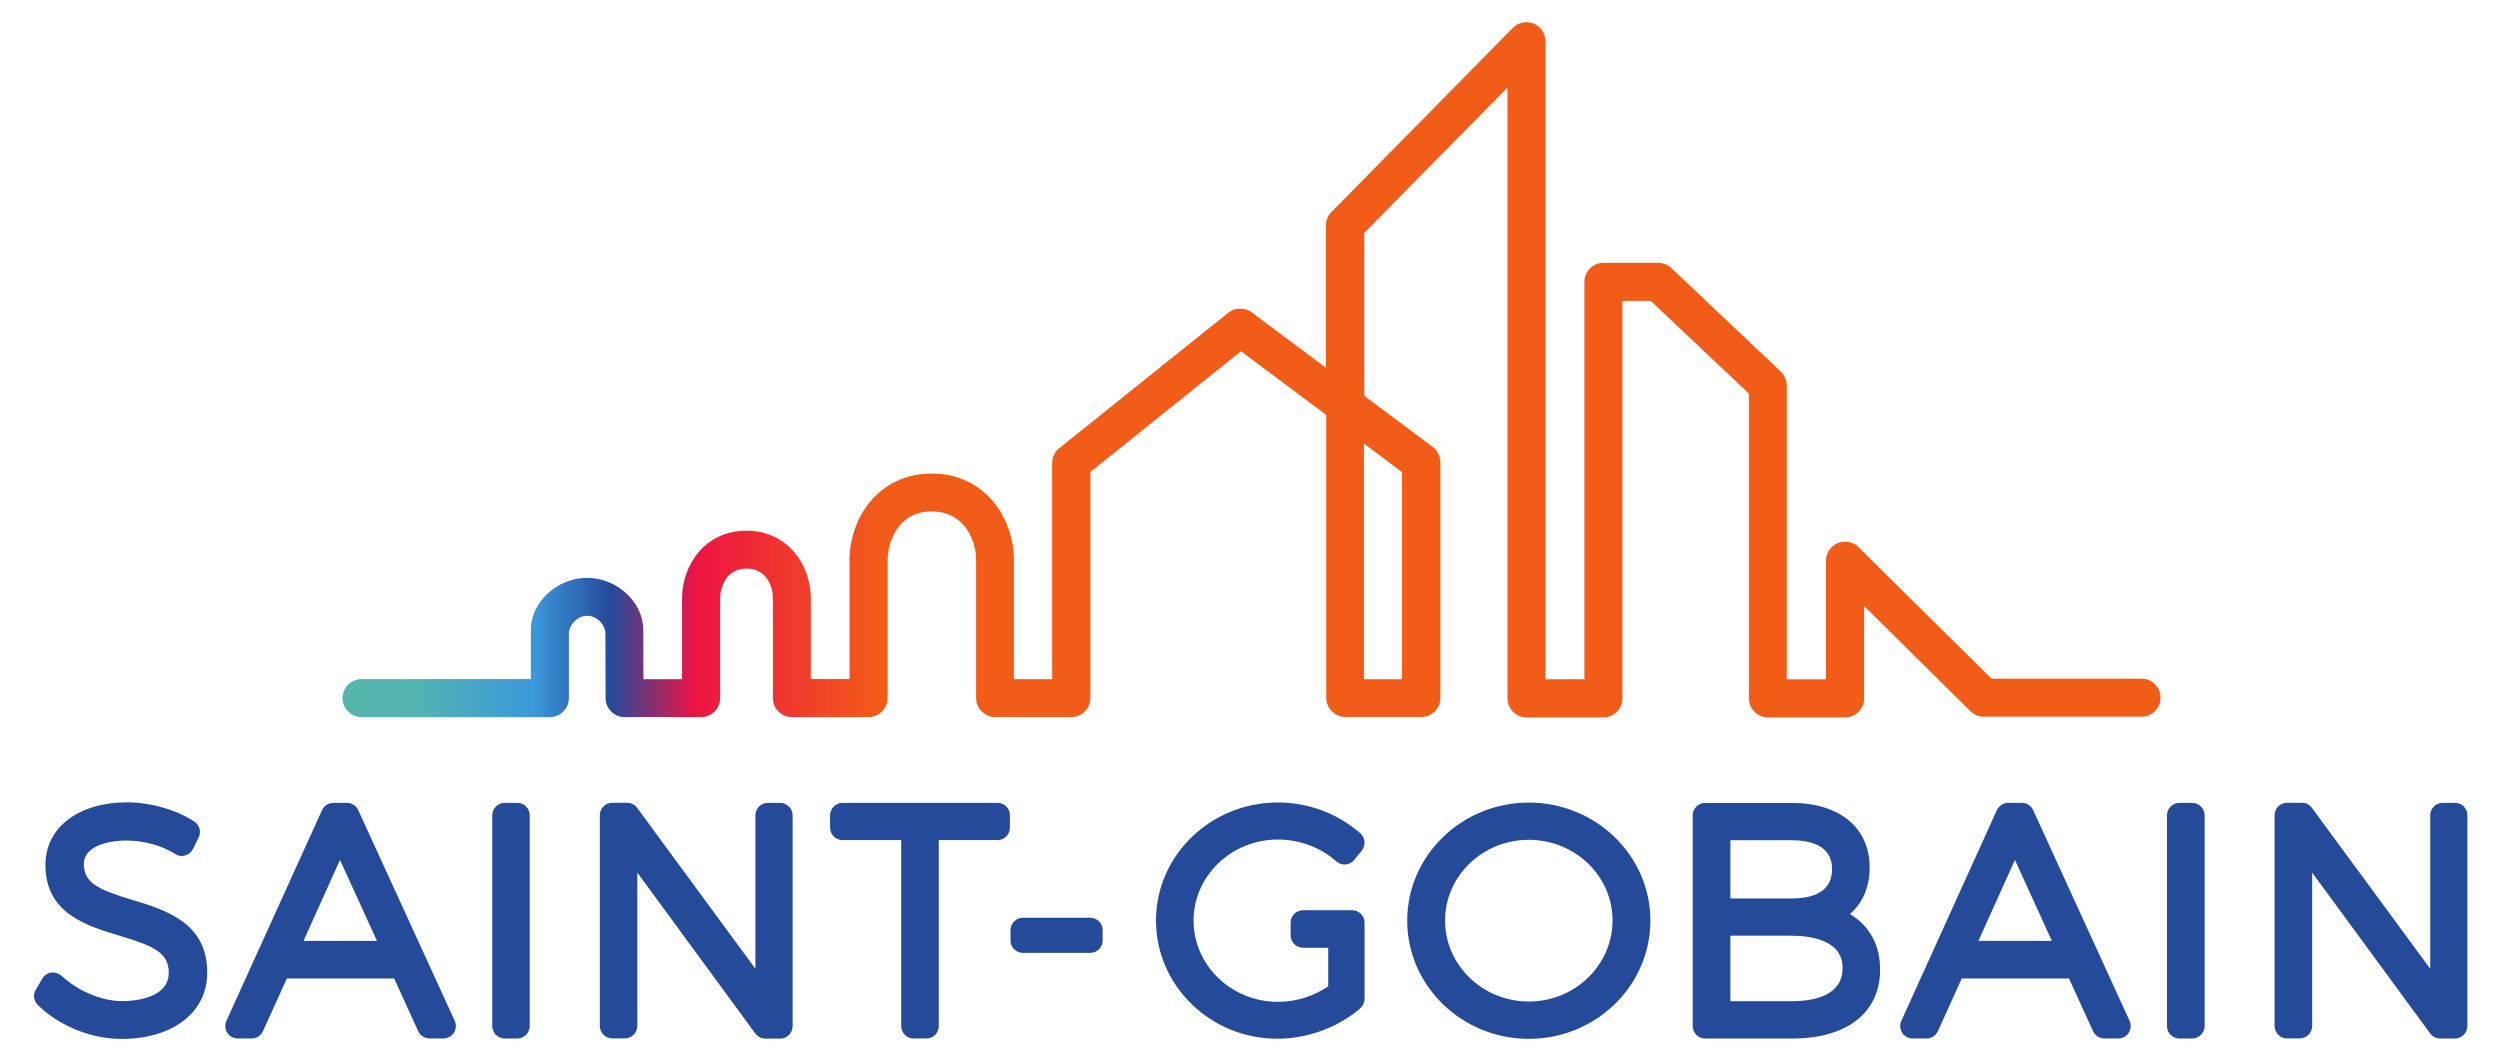
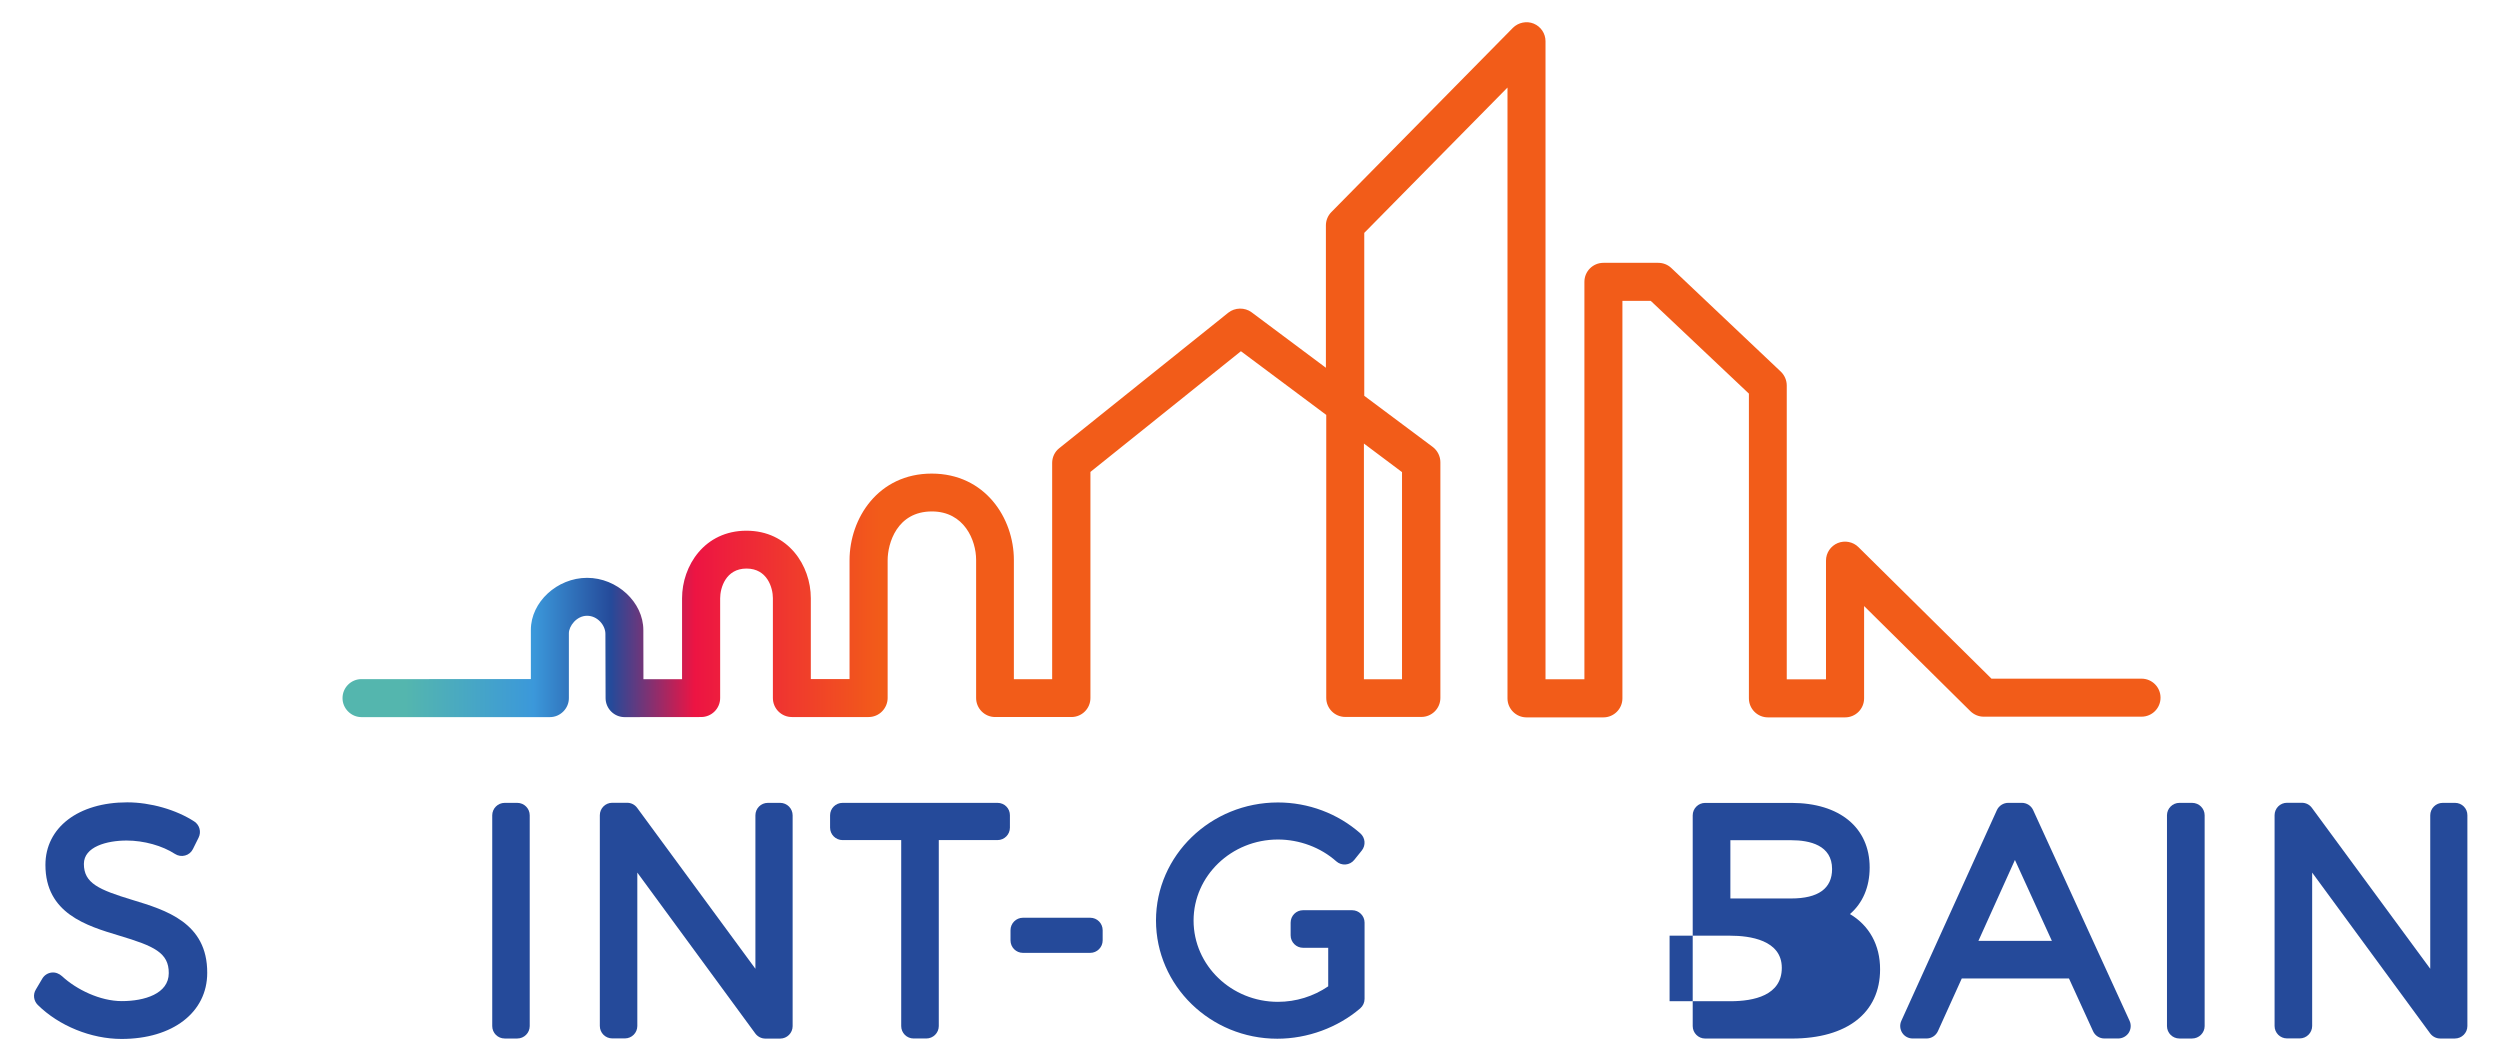
<svg xmlns="http://www.w3.org/2000/svg" xml:space="preserve" width="198" fill="#254A9A" height="84" x="0" y="0" version="1.1" viewBox="0 0 1007 427.4">
  <g id="layer1" transform="translate(-65.839 -194.802)">
    <g id="g3304" transform="translate(.265 -.265)">
      <g id="g2906" transform="matrix(.353 0 0 -.353 67.668 211.635)">
        <path id="path2908" d="M144.6-980.4c-38.5 11.7-55.4 19.1-55.4 41.1 0 19.7 26.3 26.7 48.8 26.7 19.7 0 40.8-5.9 55.2-15.3 3.4-2.2 7.6-2.9 11.5-1.8 3.9 1 7.2 3.7 9 7.4l6.5 13.1c3.2 6.5 1.1 14.3-4.9 18.3-20.7 13.5-50.1 21.9-76.6 21.9-55.8 0-93.4-28.7-93.4-71.4 0-55.4 46.8-69.5 84.4-80.8 39.4-11.8 56.6-19.4 56.4-42.8 0-23.5-27.7-31.9-53.6-31.9-24.8 0-51.8 13.2-68.2 28.4-3.3 3-7.5 4.7-11.9 4.2s-8.3-3-10.6-6.8l-7.5-12.7c-3.4-5.6-2.4-12.8 2.2-17.4 24.3-24 61-38.9 95.7-38.9 58.5 0 97.8 30.4 97.8 75.4.3 57.3-47.2 71.7-85.4 83.3" class="st0" />
      </g>
      <g id="g2910" transform="matrix(.353 0 0 -.353 71.865 209.967)">
-         <path id="path2912" d="M390.5-882.6c-2.3 5.1-7.4 8.3-12.9 8.3h-15.5c-5.6 0-10.6-3.3-12.9-8.3L240-1123.2c-2-4.4-1.6-9.5 1-13.6s7.1-6.5 12-6.5h15.8c5.6 0 10.7 3.3 13 8.4l27.2 60.1h122.5L459-1135c2.3-5.1 7.4-8.3 12.9-8.3h15.8c4.9 0 9.3 2.5 12 6.5 2.6 4.1 3 9.2 1 13.6L390.5-882.6zM328-1031.9l41.7 92.4 42.2-92.4H328" class="st0" />
-       </g>
+         </g>
      <g id="g2914" transform="matrix(.353 0 0 -.353 74.82 209.833)">
        <path id="path2916" d="M563.7-874.7h-14.4c-7.8 0-14.2-6.4-14.2-14.2v-240.6c0-7.9 6.4-14.2 14.2-14.2h14.4c7.8 0 14.2 6.4 14.2 14.2v240.6c0 7.8-6.4 14.2-14.2 14.2" class="st0" />
      </g>
      <g id="g2918" transform="matrix(.353 0 0 -.353 79.704 209.833)">
        <path id="path2920" d="M850-874.7h-14.1c-7.9 0-14.2-6.4-14.2-14.2v-175.2l-135 183.7c-2.7 3.7-6.9 5.8-11.5 5.8h-16.9c-7.9 0-14.2-6.4-14.2-14.2v-240.6c0-7.9 6.4-14.2 14.2-14.2h14.4c7.9 0 14.2 6.4 14.2 14.2v175.1L821.6-1138c2.7-3.6 6.9-5.8 11.5-5.8H850c7.8 0 14.2 6.4 14.2 14.2V-889c0 7.9-6.4 14.3-14.2 14.3" class="st0" />
      </g>
      <g id="g2922" transform="matrix(.353 0 0 -.353 83.743 209.833)">
        <path id="path2924" d="M1086.7-874.7h-177c-7.8 0-14.2-6.4-14.2-14.2V-903c0-7.8 6.4-14.2 14.2-14.2h67v-212.3c0-7.9 6.4-14.2 14.2-14.2h14.4c7.9 0 14.3 6.4 14.3 14.2v212.3h67c7.9 0 14.2 6.4 14.2 14.2v14.1c.1 7.8-6.2 14.2-14.1 14.2" class="st0" />
      </g>
      <g id="g2926" transform="matrix(.353 0 0 -.353 85.465 211.967)">
        <path id="path2928" d="M1187.6-999.8h-76.8c-7.8 0-14.2-6.4-14.2-14.2v-11.7c0-7.9 6.4-14.2 14.2-14.2h76.8c7.8 0 14.2 6.4 14.2 14.2v11.7c0 7.8-6.3 14.2-14.2 14.2" class="st0" />
      </g>
      <g id="g2930" transform="matrix(.353 0 0 -.353 90.33 211.826)">
        <path id="path2932" d="M1472.8-991.6h-56c-7.9 0-14.2-6.4-14.2-14.2v-14.5c0-7.8 6.4-14.2 14.2-14.2h28.7v-44c-16.8-11.5-36.9-17.7-57.4-17.7-53.1 0-96.3 41.6-96.3 92.8 0 51 43.2 92.5 96.3 92.5 24.6 0 48.9-9.1 66.6-24.9 2.9-2.6 6.8-3.9 10.6-3.6 3.9.3 7.5 2.2 9.9 5.2l8.6 10.7c4.8 6 4.1 14.6-1.7 19.7-25.8 22.7-59.3 35.2-94 35.2-76.7 0-139.2-60.4-139.2-134.7 0-74.5 62.1-135 138.5-135 34.5 0 69 12.7 94.7 34.7 3.1 2.7 4.9 6.6 4.9 10.8v87.1c0 7.7-6.4 14.1-14.2 14.1" class="st0" />
      </g>
      <g id="g2934" transform="matrix(.353 0 0 -.353 93.613 209.827)">
-         <path id="path2936" d="M1665.2-874.4c-76.5 0-138.8-60.4-138.8-134.7 0-74.5 62.3-135 138.8-135 76.5 0 138.8 60.5 138.8 135 0 74.3-62.3 134.7-138.8 134.7m0-227.1c-52.7 0-95.6 41.5-95.6 92.5 0 50.8 42.9 92.1 95.6 92.1 52.7 0 95.6-41.3 95.6-92.1-.1-51-42.9-92.5-95.6-92.5" class="st0" />
-       </g>
+         </g>
      <g id="g2938" transform="matrix(.353 0 0 -.353 99.58 211.898)">
-         <path id="path2940" d="M2014.9-995.8c14.5 12.5 22.5 30.8 22.5 53.1 0 45.5-34.2 73.8-89.3 73.8h-98.5c-7.8 0-14.2-6.4-14.2-14.2v-240.6c0-7.8 6.4-14.2 14.2-14.2h99.1c63 0 100.6 29.5 100.6 78.9.1 28-12.5 50.2-34.4 63.2m-67.1 17.8h-69.4v66.5h69.4c21.3 0 46.7-5.7 46.7-32.9 0-22.2-15.7-33.6-46.7-33.6m-69.4-42.5h69.4c21.9 0 58.7-4.8 58.7-36.7 0-31.5-31.9-38.1-58.7-38.1h-69.4v74.8" class="st0" />
+         <path id="path2940" d="M2014.9-995.8c14.5 12.5 22.5 30.8 22.5 53.1 0 45.5-34.2 73.8-89.3 73.8h-98.5c-7.8 0-14.2-6.4-14.2-14.2v-240.6c0-7.8 6.4-14.2 14.2-14.2h99.1c63 0 100.6 29.5 100.6 78.9.1 28-12.5 50.2-34.4 63.2m-67.1 17.8h-69.4v66.5h69.4c21.3 0 46.7-5.7 46.7-32.9 0-22.2-15.7-33.6-46.7-33.6m-69.4-42.5c21.9 0 58.7-4.8 58.7-36.7 0-31.5-31.9-38.1-58.7-38.1h-69.4v74.8" class="st0" />
      </g>
      <g id="g2942" transform="matrix(.353 0 0 -.353 102.984 209.967)">
        <path id="path2944" d="M2214.4-882.6c-2.3 5.1-7.4 8.3-12.9 8.3H2186c-5.6 0-10.7-3.3-13-8.3l-109.1-240.6c-2-4.4-1.6-9.5 1-13.6s7.1-6.5 12-6.5h15.8c5.6 0 10.7 3.3 13 8.4l27.2 60.1h122.4l27.5-60.2c2.3-5.1 7.4-8.3 12.9-8.3h15.8c4.8 0 9.4 2.5 12 6.5 2.6 4.1 3 9.2 1 13.6l-110.1 240.6zm-62.5-149.3 41.7 92.4 42.2-92.4h-83.9" class="st0" />
      </g>
      <g id="g2946" transform="matrix(.353 0 0 -.353 105.938 209.833)">
        <path id="path2948" d="M2387.5-874.7H2373c-7.8 0-14.2-6.4-14.2-14.2v-240.6c0-7.9 6.4-14.2 14.2-14.2h14.5c7.8 0 14.3 6.4 14.3 14.2v240.6c0 7.8-6.4 14.2-14.3 14.2" class="st0" />
      </g>
      <g id="g2950" transform="matrix(.353 0 0 -.353 110.823 209.833)">
        <path id="path2952" d="M2673.8-874.7h-14.1c-7.8 0-14.2-6.4-14.2-14.2v-175.2l-135.1 183.7c-2.7 3.7-6.9 5.8-11.5 5.8H2482c-7.9 0-14.2-6.4-14.2-14.2v-240.6c0-7.9 6.4-14.2 14.2-14.2h14.5c7.8 0 14.2 6.4 14.2 14.2v175.1l134.7-183.6c2.7-3.6 6.9-5.8 11.4-5.8h16.9c7.8 0 14.2 6.4 14.2 14.2v240.6c.1 7.8-6.2 14.2-14.1 14.2" class="st0" />
      </g>
      <g id="g2954" transform="matrix(.353 0 0 -.353 45.908 247.257)">
        <g id="g2956">
          <g id="g2962">
            <g id="g2964">
              <linearGradient id="path2982_00000171678346934599649810000016830208228631202493_" x1="-42.883" x2="-37.148" y1="-1982.293" y2="-1982.293" gradientTransform="matrix(128.176 0 0 -128.176 5940.145 -254356.781)" gradientUnits="userSpaceOnUse">
                <stop offset="0" stop-color="#54b6ae" />
                <stop offset=".1" stop-color="#54b6ae" />
                <stop offset=".3" stop-color="#3b98da" />
                <stop offset=".42" stop-color="#254a9a" />
                <stop offset=".55" stop-color="#ed1443" />
                <stop offset=".84" stop-color="#f25c19" />
                <stop offset="1" stop-color="#f25c19" />
              </linearGradient>
              <path id="path2982" fill="url(#path2982_00000171678346934599649810000016830208228631202493_)" d="M1655.6-391.1v-236.5h-43.5v269.1l43.5-32.6zm844.2-235.8h-171.3l-1.2 1.2-150.7 149c-6.1 6.1-15.6 7.9-23.6 4.6-8.1-3.4-13.4-11.2-13.4-20v-135.6h-44.8v335.5c0 5.9-2.5 11.7-6.8 15.8l-125 118.3c-4 3.8-9.3 5.9-14.9 5.9h-62.6c-12 0-21.7-9.7-21.7-21.7v-453.7h-44.4v728.4c0 8.8-5.3 16.7-13.5 20.1-8 3.3-17.6 1.3-23.7-4.8L1574.9-94.3c-4-4.1-6.2-9.5-6.2-15.2V-272l-84.9 63.4c-7.7 5.7-19 5.5-26.5-.5l-193-154.7c-5.2-4.1-8.1-10.3-8.1-16.9v-246.8h-43.7v136.1c0 47.8-32.9 98.6-93.8 98.6-61 0-93.8-51-93.8-99v-135.6h-44.2v92.3c0 37.4-25.8 77.1-73.5 77.1s-73.5-39.8-73.5-77.2v-92.3h-44.1v4.1c-.1 18.6-.1 42.4-.1 52 0 31.8-30 59.6-64.2 59.6s-64.2-27.7-64.2-59.3v-56.3H467.8c-12 0-21.7-9.7-21.7-21.7 0-5.8 2.3-11.2 6.4-15.3 4.1-4.1 9.5-6.4 15.3-6.4h215c5.8 0 11.2 2.3 15.3 6.4 4.1 4.1 6.4 9.5 6.4 15.3v74.1c0 8 8.7 19.9 20.8 19.9 11.9 0 20.9-10.9 20.9-20.6 0-5.6.2-73.5.2-73.5.1-11.9 9.8-21.6 21.7-21.6l87.4.1c11.9 0 21.7 9.7 21.7 21.7v113.9c0 11.7 6.3 33.9 30.1 33.9s30.1-22.1 30.1-33.8v-114c0-12 9.7-21.7 21.7-21.7h87.6c5.7 0 11.3 2.3 15.3 6.4 4 4 6.4 9.6 6.4 15.3v157.3c0 19.2 10.6 55.7 50.5 55.7 37 0 50.5-33 50.5-55.2V-649c0-11.9 9.7-21.7 21.7-21.7h87.1c12 0 21.7 9.7 21.7 21.7v258.1l1.6 1.3 170.2 136.5 97.4-72.7v-323.1c0-11.9 9.7-21.7 21.7-21.7h86.9c11.9 0 21.7 9.7 21.7 21.7v269.1c0 6.8-3.3 13.3-8.7 17.4l-78.2 58.4v186l1.2 1.2L1776 47.9v-697.3c0-11.9 9.7-21.7 21.7-21.7h87.8c11.9 0 21.7 9.7 21.7 21.7v453.8h32.3l1.2-1.1 110.9-104.8v-347.9c0-11.9 9.7-21.7 21.7-21.7h88.1c12 0 21.7 9.7 21.7 21.7V-544l121.3-120c4.1-4 9.5-6.3 15.2-6.3h180.2c12 0 21.7 9.7 21.7 21.7s-9.7 21.7-21.7 21.7" />
            </g>
          </g>
        </g>
      </g>
    </g>
  </g>
</svg>